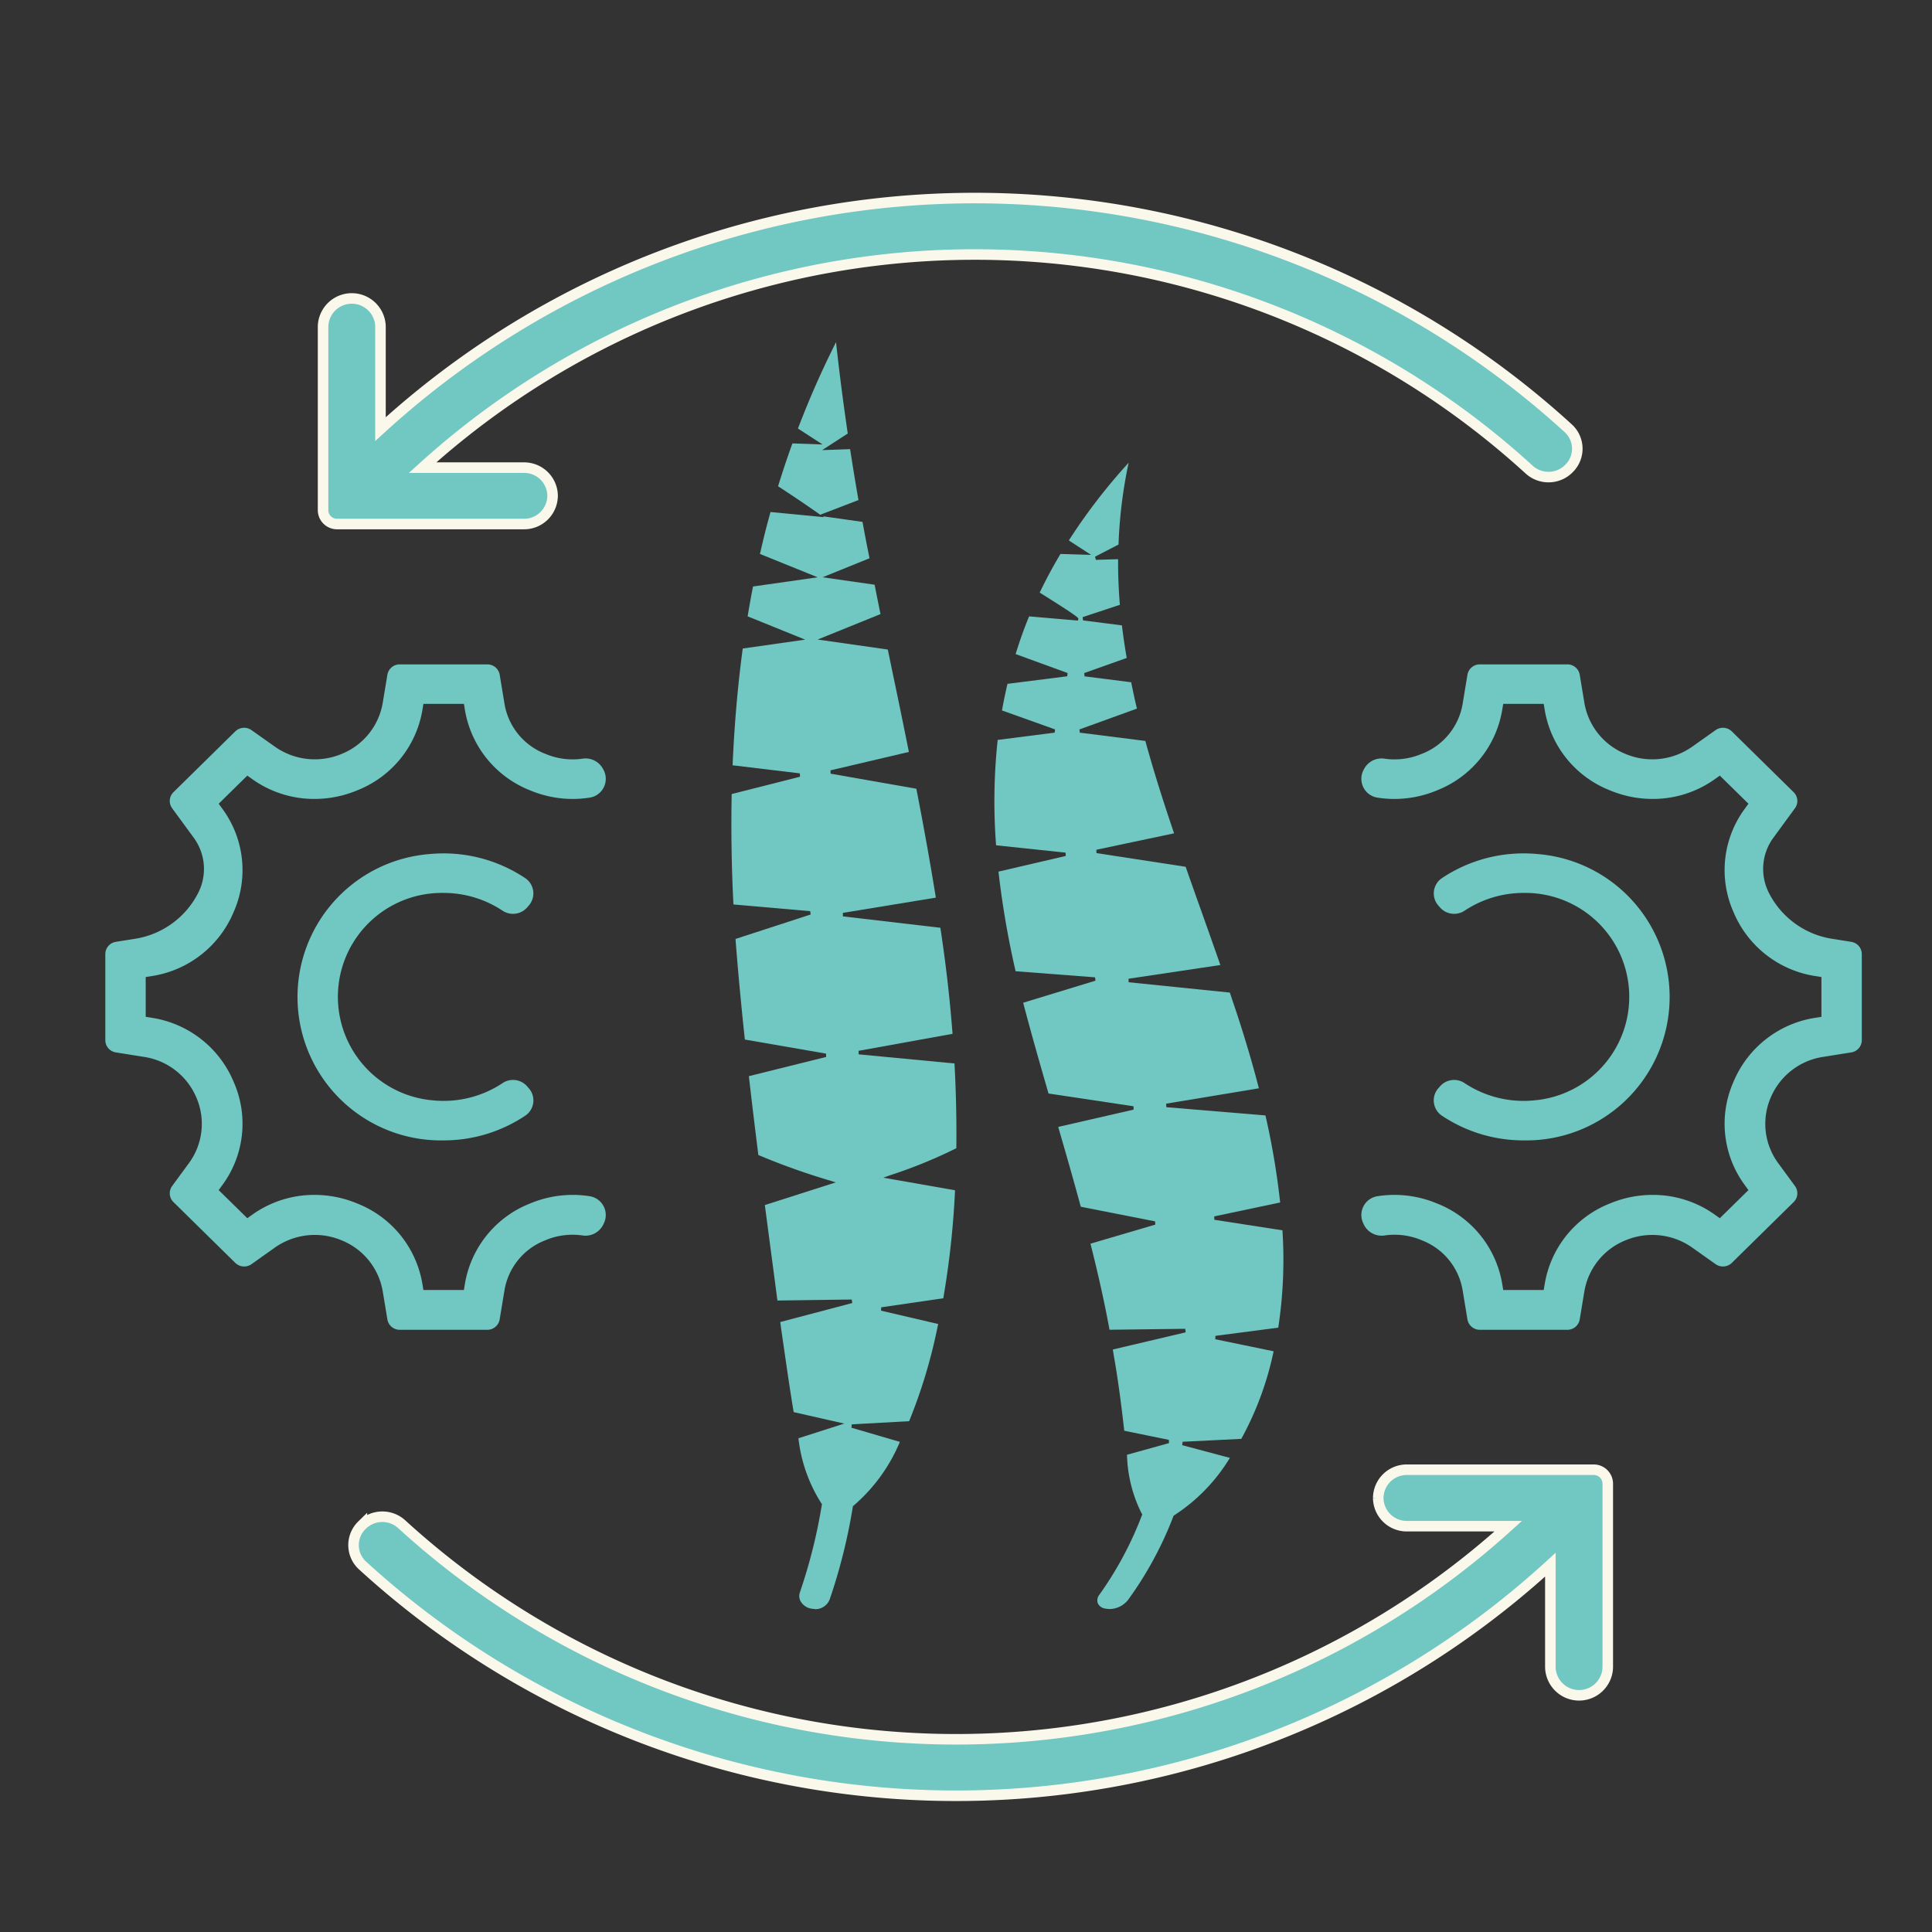
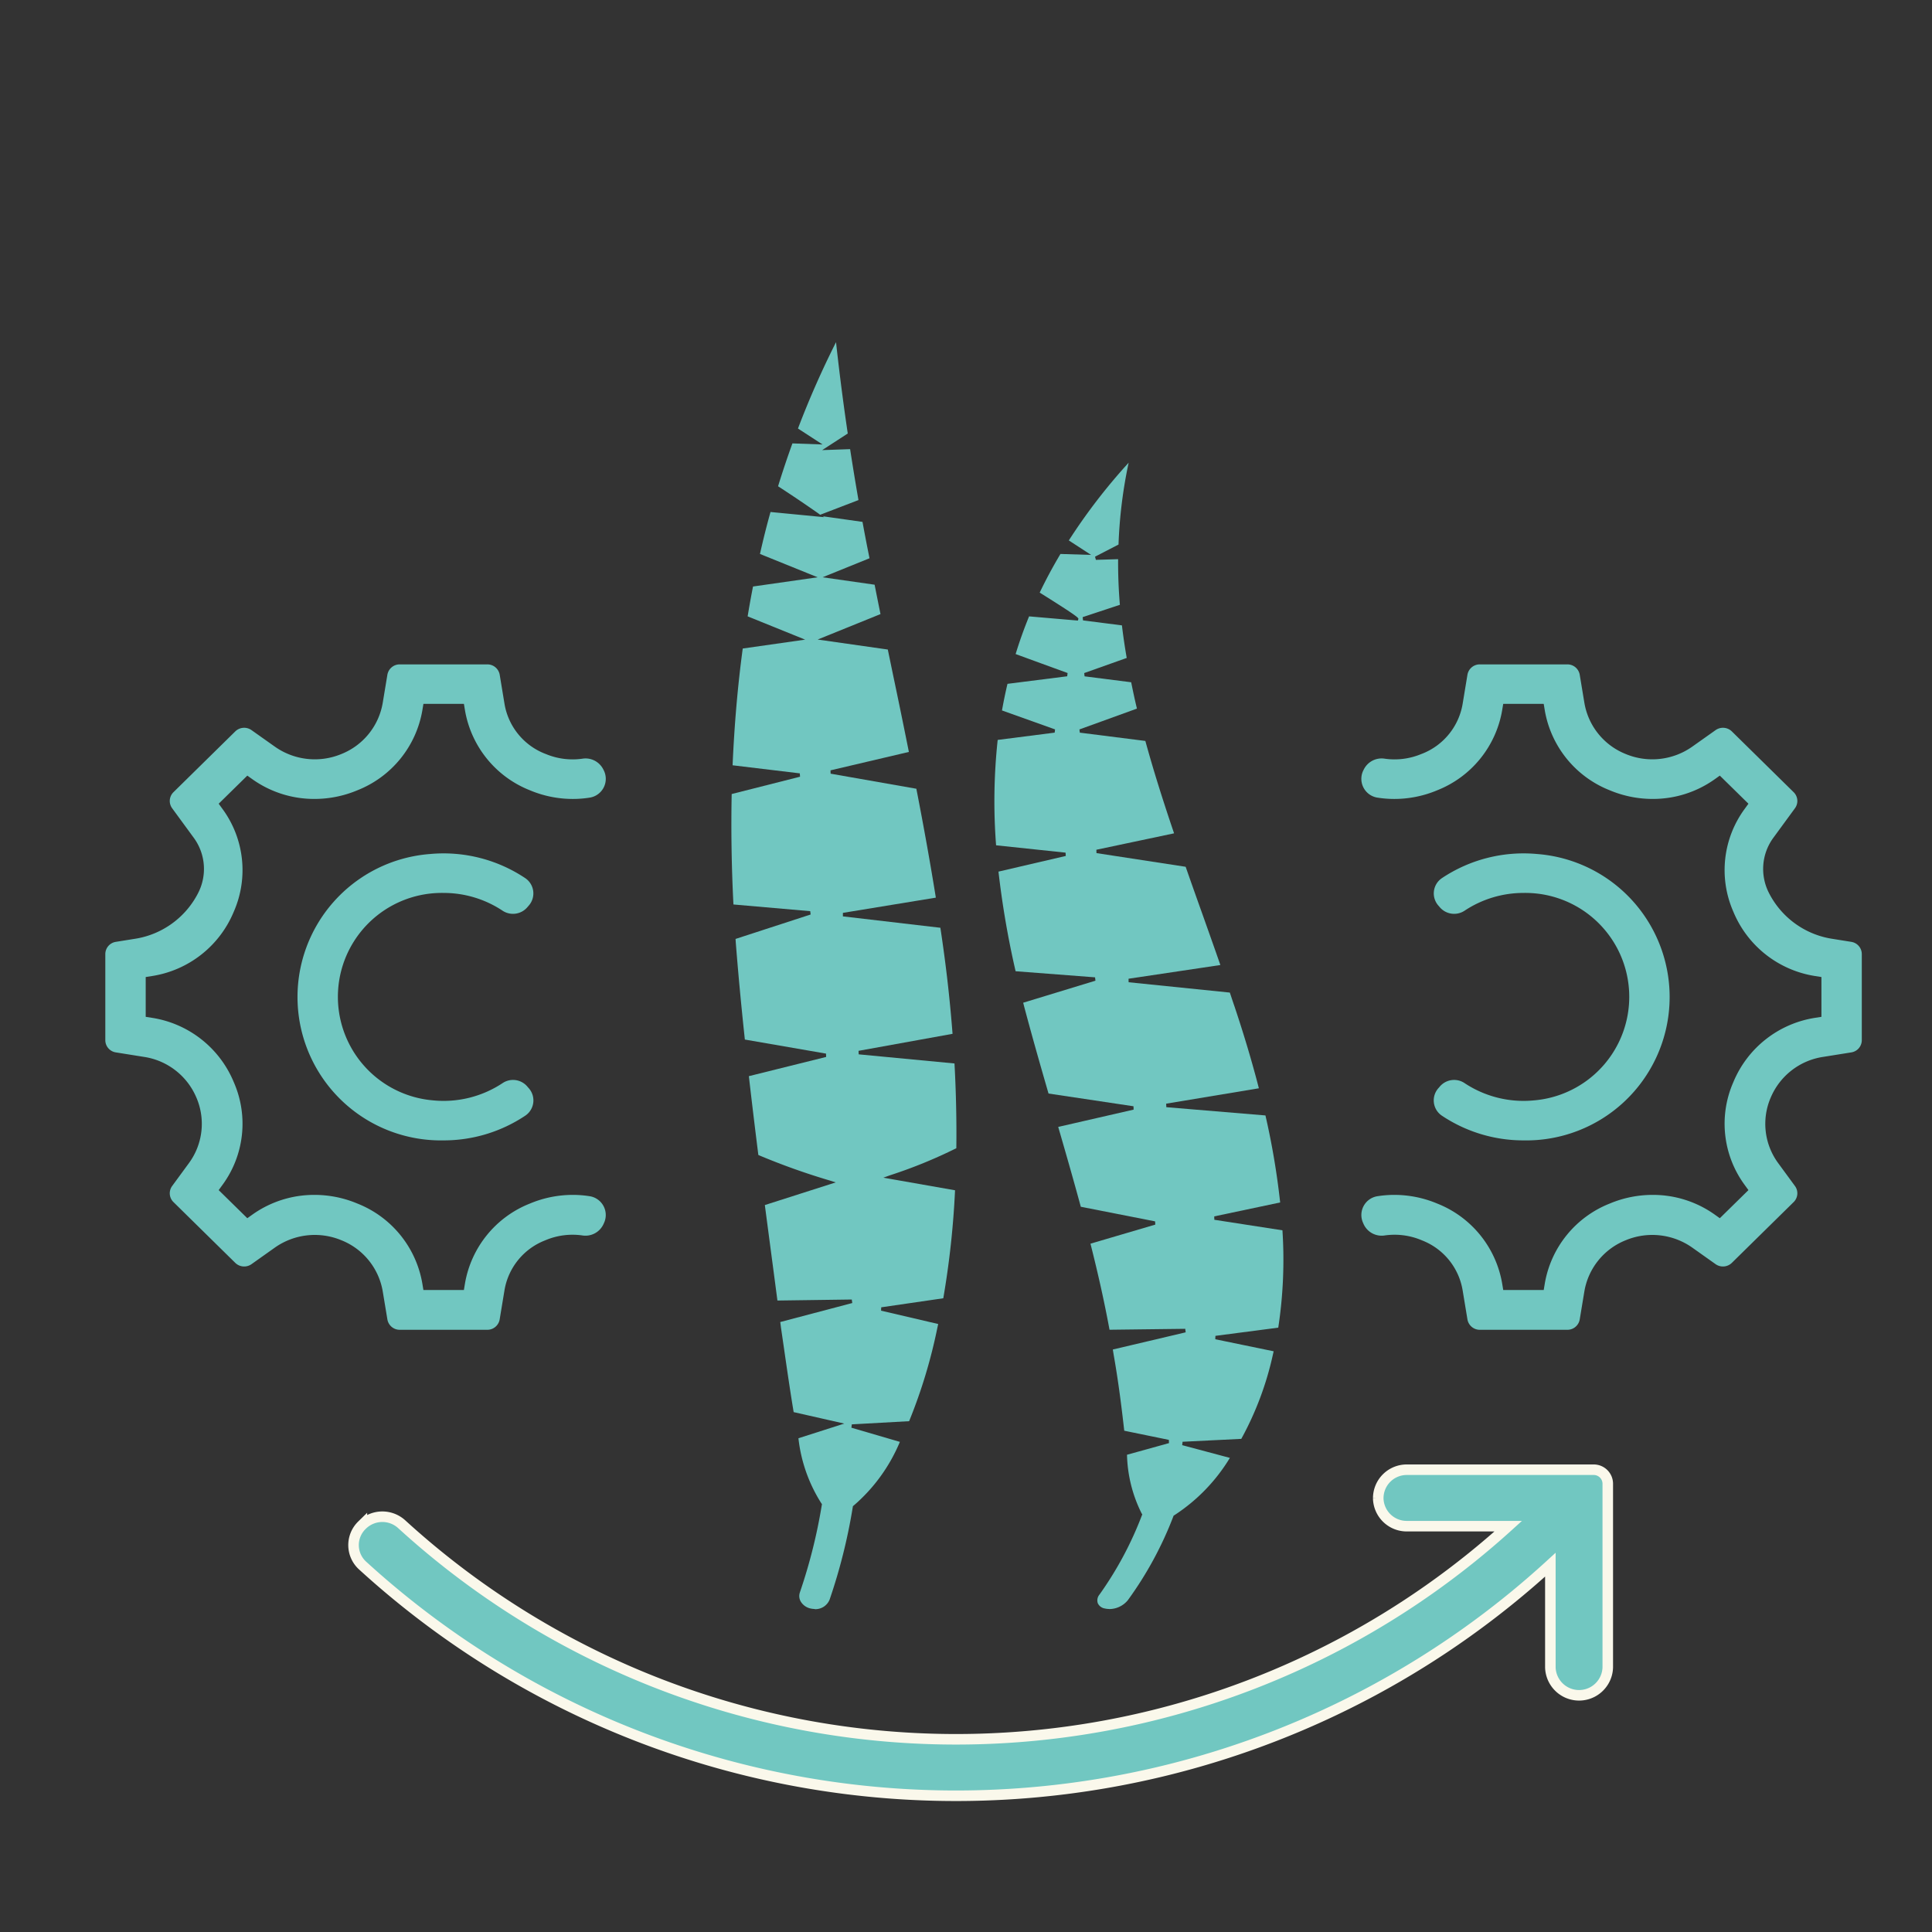
<svg xmlns="http://www.w3.org/2000/svg" width="110" height="110" viewBox="0 0 110 110">
  <rect x="0" y="0" width="110" height="110" fill="#333333" stroke="none" />
  <defs>
    <clipPath id="clip-path">
      <rect id="Rectangle_326" data-name="Rectangle 326" width="110" height="110" transform="translate(771 402)" fill="#ff6868" opacity="0.13" />
    </clipPath>
  </defs>
  <g id="WP1" transform="translate(-771 -402)" clip-path="url(#clip-path)">
    <g id="Group_1103" data-name="Group 1103" transform="translate(-183.843 -439.197)">
      <path id="Path_463" data-name="Path 463" d="M106.1,523.648a1.082,1.082,0,0,1-.249-.03.863.863,0,0,1-.545-.392.629.629,0,0,1-.051-.519,30.551,30.551,0,0,0,1.25-4.985l.008-.047-.031-.037a8.682,8.682,0,0,1-1.309-3.71l2.61-.835-2.881-.653c-.19-1.134-.376-2.418-.572-3.777l-.149-1.023-.042-.33,4.1-1.081-.029-.2-4.233.058c-.115-.878-.234-1.785-.358-2.717l-.022-.167q-.165-1.248-.336-2.552l4.035-1.29-.315-.1a38.85,38.85,0,0,1-4.09-1.46c-.213-1.7-.389-3.169-.54-4.489l4.4-1.094-.007-.19-4.621-.8c-.214-2-.382-3.807-.516-5.515l-.014-.214,4.275-1.391-.023-.19-4.372-.381c-.109-2.127-.141-4.242-.1-6.288l3.892-.986-.013-.191-3.827-.46c.1-2.3.291-4.533.578-6.648l3.552-.506-3.273-1.325c.1-.611.2-1.165.306-1.7l3.678-.525-3.282-1.328c.177-.793.378-1.6.6-2.389l3.053.295-.073-.051,2.257.319c.125.681.258,1.378.4,2.071l-2.673,1.083,2.963.423c.107.546.22,1.106.335,1.673l-3.578,1.449,3.994.569.3,1.449c.3,1.422.6,2.883.9,4.381L107,475.9l.006.19,4.881.858c.439,2.248.8,4.277,1.11,6.2l-5.292.867,0,.2,5.55.648.015.1c.039.261.078.523.114.784.243,1.7.432,3.43.564,5.155l-5.352.968.009.2,5.454.519c.089,1.636.124,3.259.105,4.825a27.532,27.532,0,0,1-3.781,1.543l-.375.135,4.082.718a49.87,49.87,0,0,1-.669,6.148l-3.534.515-.009.191,3.253.76-.048.218a29.815,29.815,0,0,1-1.607,5.314l-3.263.181-.024.191,2.76.806a9.706,9.706,0,0,1-2.636,3.631l-.037.026-.007.044a31.978,31.978,0,0,1-1.323,5.288.876.876,0,0,1-.845.536m.213-62.382c-.042-.03-1.037-.732-2.3-1.551.248-.807.523-1.627.817-2.441l1.716.062-1.4-.909a51.743,51.743,0,0,1,2.167-4.916c.131,1.195.34,2.979.668,5.2l-1.458.946,1.592-.056c.147.954.307,1.931.476,2.9l-2.181.837Z" transform="translate(895.129 409.157)" fill="#71c7c1" />
      <path id="Path_464" data-name="Path 464" d="M134.648,529.062a1.019,1.019,0,0,1-.244-.028.532.532,0,0,1-.4-.3.514.514,0,0,1,.094-.488,20.023,20.023,0,0,0,2.42-4.52l.02-.054-.035-.045a7.859,7.859,0,0,1-.835-3.346q1.177-.324,2.349-.651l.041-.01-.007-.186-2.54-.521c-.15-1.326-.328-2.771-.605-4.34-.015-.093-.03-.187-.045-.284q2.052-.482,4.1-.967l.048-.011-.026-.2-4.311.053c-.271-1.483-.636-3.131-1.084-4.9l3.69-1.086-.01-.184-4.231-.832c-.423-1.562-.884-3.161-1.286-4.546l4.294-.985-.008-.191-4.837-.725c-.54-1.864-.984-3.43-1.4-5-.008-.034-.029-.118-.043-.17l4.114-1.255-.022-.191-4.524-.347a51.011,51.011,0,0,1-.975-5.672l3.832-.892L132.17,486l-3.956-.418a32.6,32.6,0,0,1,.091-6l3.245-.415.021-.184-.04-.014-2.981-1.065c.093-.526.2-1.036.313-1.515l3.4-.43.022-.185-.04-.016q-1.464-.531-2.918-1.065c.219-.719.477-1.441.766-2.145l2.778.239.026-.082c.02-.065.034-.112-2.2-1.511.352-.736.75-1.476,1.182-2.2l1.745.054-.317-.205-.952-.619a33.077,33.077,0,0,1,3.407-4.426,26.7,26.7,0,0,0-.577,4.66l-1.3.672-.038.021.05.179,1.265-.039c-.006.851.027,1.725.1,2.6-.694.228-2.119.7-2.119.7l.02.186,2.216.283c.073.613.165,1.236.273,1.855l-2.381.846-.04.016.022.185,2.653.337c.095.47.2.974.328,1.5L133,478.97l-.04.014.022.184,3.731.472c.42,1.534.954,3.256,1.635,5.26l-4.424.935.006.191,5.077.779q.428,1.222.874,2.471l.015.04c.361,1.017.727,2.045,1.088,3.082l-5.229.781.005.2,5.763.588.067.2q.1.305.206.611c.535,1.6,1,3.157,1.38,4.638l-5.278.876.009.2,5.643.47a42.952,42.952,0,0,1,.838,4.955l-3.754.793.006.193,3.878.6a25.7,25.7,0,0,1-.238,5.542l-3.578.467-.008.193,3.324.686c-.015.065-.029.126-.043.186a17.938,17.938,0,0,1-1.8,4.8l-3.343.165-.022.193.045.012,2.67.713a10.173,10.173,0,0,1-3.167,3.268l-.035.019-.014.037a20.622,20.622,0,0,1-2.593,4.778,1.373,1.373,0,0,1-1.064.505" transform="translate(883.342 403.743)" fill="#71c7c1" />
      <path id="Path_465" data-name="Path 465" d="M251.463,521.181a6.078,6.078,0,0,1-4,.991,5.916,5.916,0,0,1,.621-11.808,6.057,6.057,0,0,1,3.363,1.012,1.076,1.076,0,0,0,1.42-.21l.052-.061a1.049,1.049,0,0,0-.183-1.584,8.369,8.369,0,0,0-5.408-1.374,8.165,8.165,0,0,0,.756,16.306,8.356,8.356,0,0,0,4.663-1.413,1.047,1.047,0,0,0,.173-1.578c-.018-.02-.035-.039-.052-.06a1.069,1.069,0,0,0-1.407-.22" transform="translate(732.011 381.673)" fill="#71c7c1" />
      <path id="Path_466" data-name="Path 466" d="M253.711,525.753a1.083,1.083,0,0,0-.822-1.562,6.135,6.135,0,0,0-.939-.072,6.309,6.309,0,0,0-2.4.476l-.033.014a5.98,5.98,0,0,0-3.707,4.563l-.06.362h-2.305l-.06-.362a5.979,5.979,0,0,0-3.707-4.563l-.033-.014a6.3,6.3,0,0,0-2.4-.476,6.063,6.063,0,0,0-3.526,1.114l-.3.214-1.63-1.6.218-.3a5.884,5.884,0,0,0,.649-5.83l-.014-.033a6.044,6.044,0,0,0-4.64-3.645l-.368-.058v-2.266l.368-.058a6.043,6.043,0,0,0,4.64-3.646l.014-.033a5.886,5.886,0,0,0-.649-5.831l-.218-.3,1.63-1.6.3.214a6.062,6.062,0,0,0,3.527,1.114,6.3,6.3,0,0,0,2.4-.476l.033-.014a5.981,5.981,0,0,0,3.707-4.562l.06-.362h2.305l.06.362a5.982,5.982,0,0,0,3.707,4.563l.033.014a6.3,6.3,0,0,0,2.4.476,6.12,6.12,0,0,0,.939-.072,1.083,1.083,0,0,0,.822-1.562c-.014-.027-.027-.053-.041-.079a1.131,1.131,0,0,0-1.182-.578,3.958,3.958,0,0,1-2.059-.261l-.1-.039a3.708,3.708,0,0,1-2.267-2.821l-.274-1.66a.712.712,0,0,0-.706-.59H242.1a.711.711,0,0,0-.706.59l-.265,1.6a3.821,3.821,0,0,1-2.335,2.906l-.039.016a3.944,3.944,0,0,1-3.768-.428l-1.329-.941a.725.725,0,0,0-.925.073l-3.521,3.463a.7.7,0,0,0-.075.909l1.244,1.7a3,3,0,0,1,.223,3.158l-.011.021a4.879,4.879,0,0,1-3.63,2.566l-1.029.165a.708.708,0,0,0-.6.7v4.9a.706.706,0,0,0,.6.694l1.628.26a3.861,3.861,0,0,1,2.952,2.3l.017.039a3.776,3.776,0,0,1-.437,3.706l-.957,1.306a.7.7,0,0,0,.075.909l3.521,3.463a.725.725,0,0,0,.925.074l1.328-.942a3.946,3.946,0,0,1,3.769-.428l.039.016a3.819,3.819,0,0,1,2.335,2.9l.265,1.6a.711.711,0,0,0,.706.591h4.981a.712.712,0,0,0,.706-.591l.275-1.664a3.7,3.7,0,0,1,2.282-2.824l.08-.033a3.958,3.958,0,0,1,2.059-.262,1.129,1.129,0,0,0,1.182-.577l.041-.079" transform="translate(735.505 385.11)" fill="#71c7c1" />
-       <path id="Path_470" data-name="Path 470" d="M254.755,475.845h0a1.621,1.621,0,0,0-1.634-1.607h-5.77a46.8,46.8,0,0,1,63,.108,1.636,1.636,0,0,0,2.248-.034l.023-.023a1.575,1.575,0,0,0-.037-2.289,50.1,50.1,0,0,0-67.63.045V466.2a1.635,1.635,0,0,0-3.269,0v10.461a.794.794,0,0,0,.8.788H253.12a1.621,1.621,0,0,0,1.634-1.607" transform="translate(731.551 393.584)" fill="#71c7c1" stroke="#faf8eb" stroke-width="0.6" />
      <path id="Path_471" data-name="Path 471" d="M302.32,556.012h0a1.621,1.621,0,0,0,1.634,1.607h5.77a46.8,46.8,0,0,1-63-.108,1.637,1.637,0,0,0-2.248.034l-.023.023a1.576,1.576,0,0,0,.036,2.289,50.1,50.1,0,0,0,67.631-.044v5.841a1.635,1.635,0,0,0,3.269,0V555.193a.8.8,0,0,0-.8-.788H303.955a1.621,1.621,0,0,0-1.634,1.607" transform="translate(730.994 370.472)" fill="#71c7c1" stroke="#faf8eb" stroke-width="0.6" />
      <path id="Path_472" data-name="Path 472" d="M241.519,521.181a6.078,6.078,0,0,0,4,.991,5.916,5.916,0,0,0-.621-11.808,6.057,6.057,0,0,0-3.363,1.012,1.076,1.076,0,0,1-1.42-.21l-.052-.061a1.049,1.049,0,0,1,.183-1.584,8.369,8.369,0,0,1,5.408-1.374,8.165,8.165,0,0,1-.756,16.306,8.356,8.356,0,0,1-4.663-1.413,1.047,1.047,0,0,1-.173-1.578c.018-.02.035-.039.052-.06a1.069,1.069,0,0,1,1.407-.22" transform="translate(796.694 381.673)" fill="#71c7c1" />
      <path id="Path_473" data-name="Path 473" d="M225.459,525.753a1.083,1.083,0,0,1,.822-1.562,6.135,6.135,0,0,1,.939-.072,6.31,6.31,0,0,1,2.4.476l.033.014a5.98,5.98,0,0,1,3.707,4.563l.06.362h2.305l.06-.362a5.979,5.979,0,0,1,3.707-4.563l.033-.014a6.3,6.3,0,0,1,2.4-.476,6.063,6.063,0,0,1,3.526,1.114l.3.214,1.63-1.6-.218-.3a5.884,5.884,0,0,1-.649-5.83l.014-.033a6.044,6.044,0,0,1,4.64-3.645l.368-.058v-2.266l-.368-.058a6.043,6.043,0,0,1-4.64-3.646l-.014-.033a5.886,5.886,0,0,1,.649-5.831l.218-.3-1.63-1.6-.3.214a6.062,6.062,0,0,1-3.527,1.114,6.3,6.3,0,0,1-2.4-.476l-.033-.014a5.981,5.981,0,0,1-3.707-4.562l-.06-.362h-2.305l-.06.362a5.982,5.982,0,0,1-3.707,4.563l-.033.014a6.3,6.3,0,0,1-2.4.476,6.119,6.119,0,0,1-.939-.072,1.083,1.083,0,0,1-.822-1.562c.014-.027.027-.053.041-.079a1.131,1.131,0,0,1,1.183-.578,3.958,3.958,0,0,0,2.059-.261l.1-.039a3.708,3.708,0,0,0,2.267-2.821l.274-1.66a.712.712,0,0,1,.706-.59h4.981a.711.711,0,0,1,.706.59l.265,1.6a3.821,3.821,0,0,0,2.335,2.906l.039.016a3.944,3.944,0,0,0,3.768-.428l1.329-.941a.725.725,0,0,1,.925.073l3.521,3.463a.7.7,0,0,1,.075.909l-1.244,1.7a3,3,0,0,0-.223,3.158l.011.021a4.879,4.879,0,0,0,3.63,2.566l1.029.165a.708.708,0,0,1,.6.7v4.9a.706.706,0,0,1-.6.694l-1.628.26a3.861,3.861,0,0,0-2.952,2.3l-.017.039a3.776,3.776,0,0,0,.437,3.706l.957,1.306a.7.7,0,0,1-.075.909l-3.521,3.463a.725.725,0,0,1-.925.074l-1.328-.942a3.946,3.946,0,0,0-3.769-.428l-.039.016a3.819,3.819,0,0,0-2.335,2.9l-.265,1.6a.711.711,0,0,1-.706.591h-4.981a.712.712,0,0,1-.706-.591l-.275-1.664a3.7,3.7,0,0,0-2.282-2.824l-.08-.033a3.958,3.958,0,0,0-2.059-.262,1.129,1.129,0,0,1-1.183-.577l-.041-.079" transform="translate(807.011 385.11)" fill="#71c7c1" />
    </g>
  </g>
</svg>